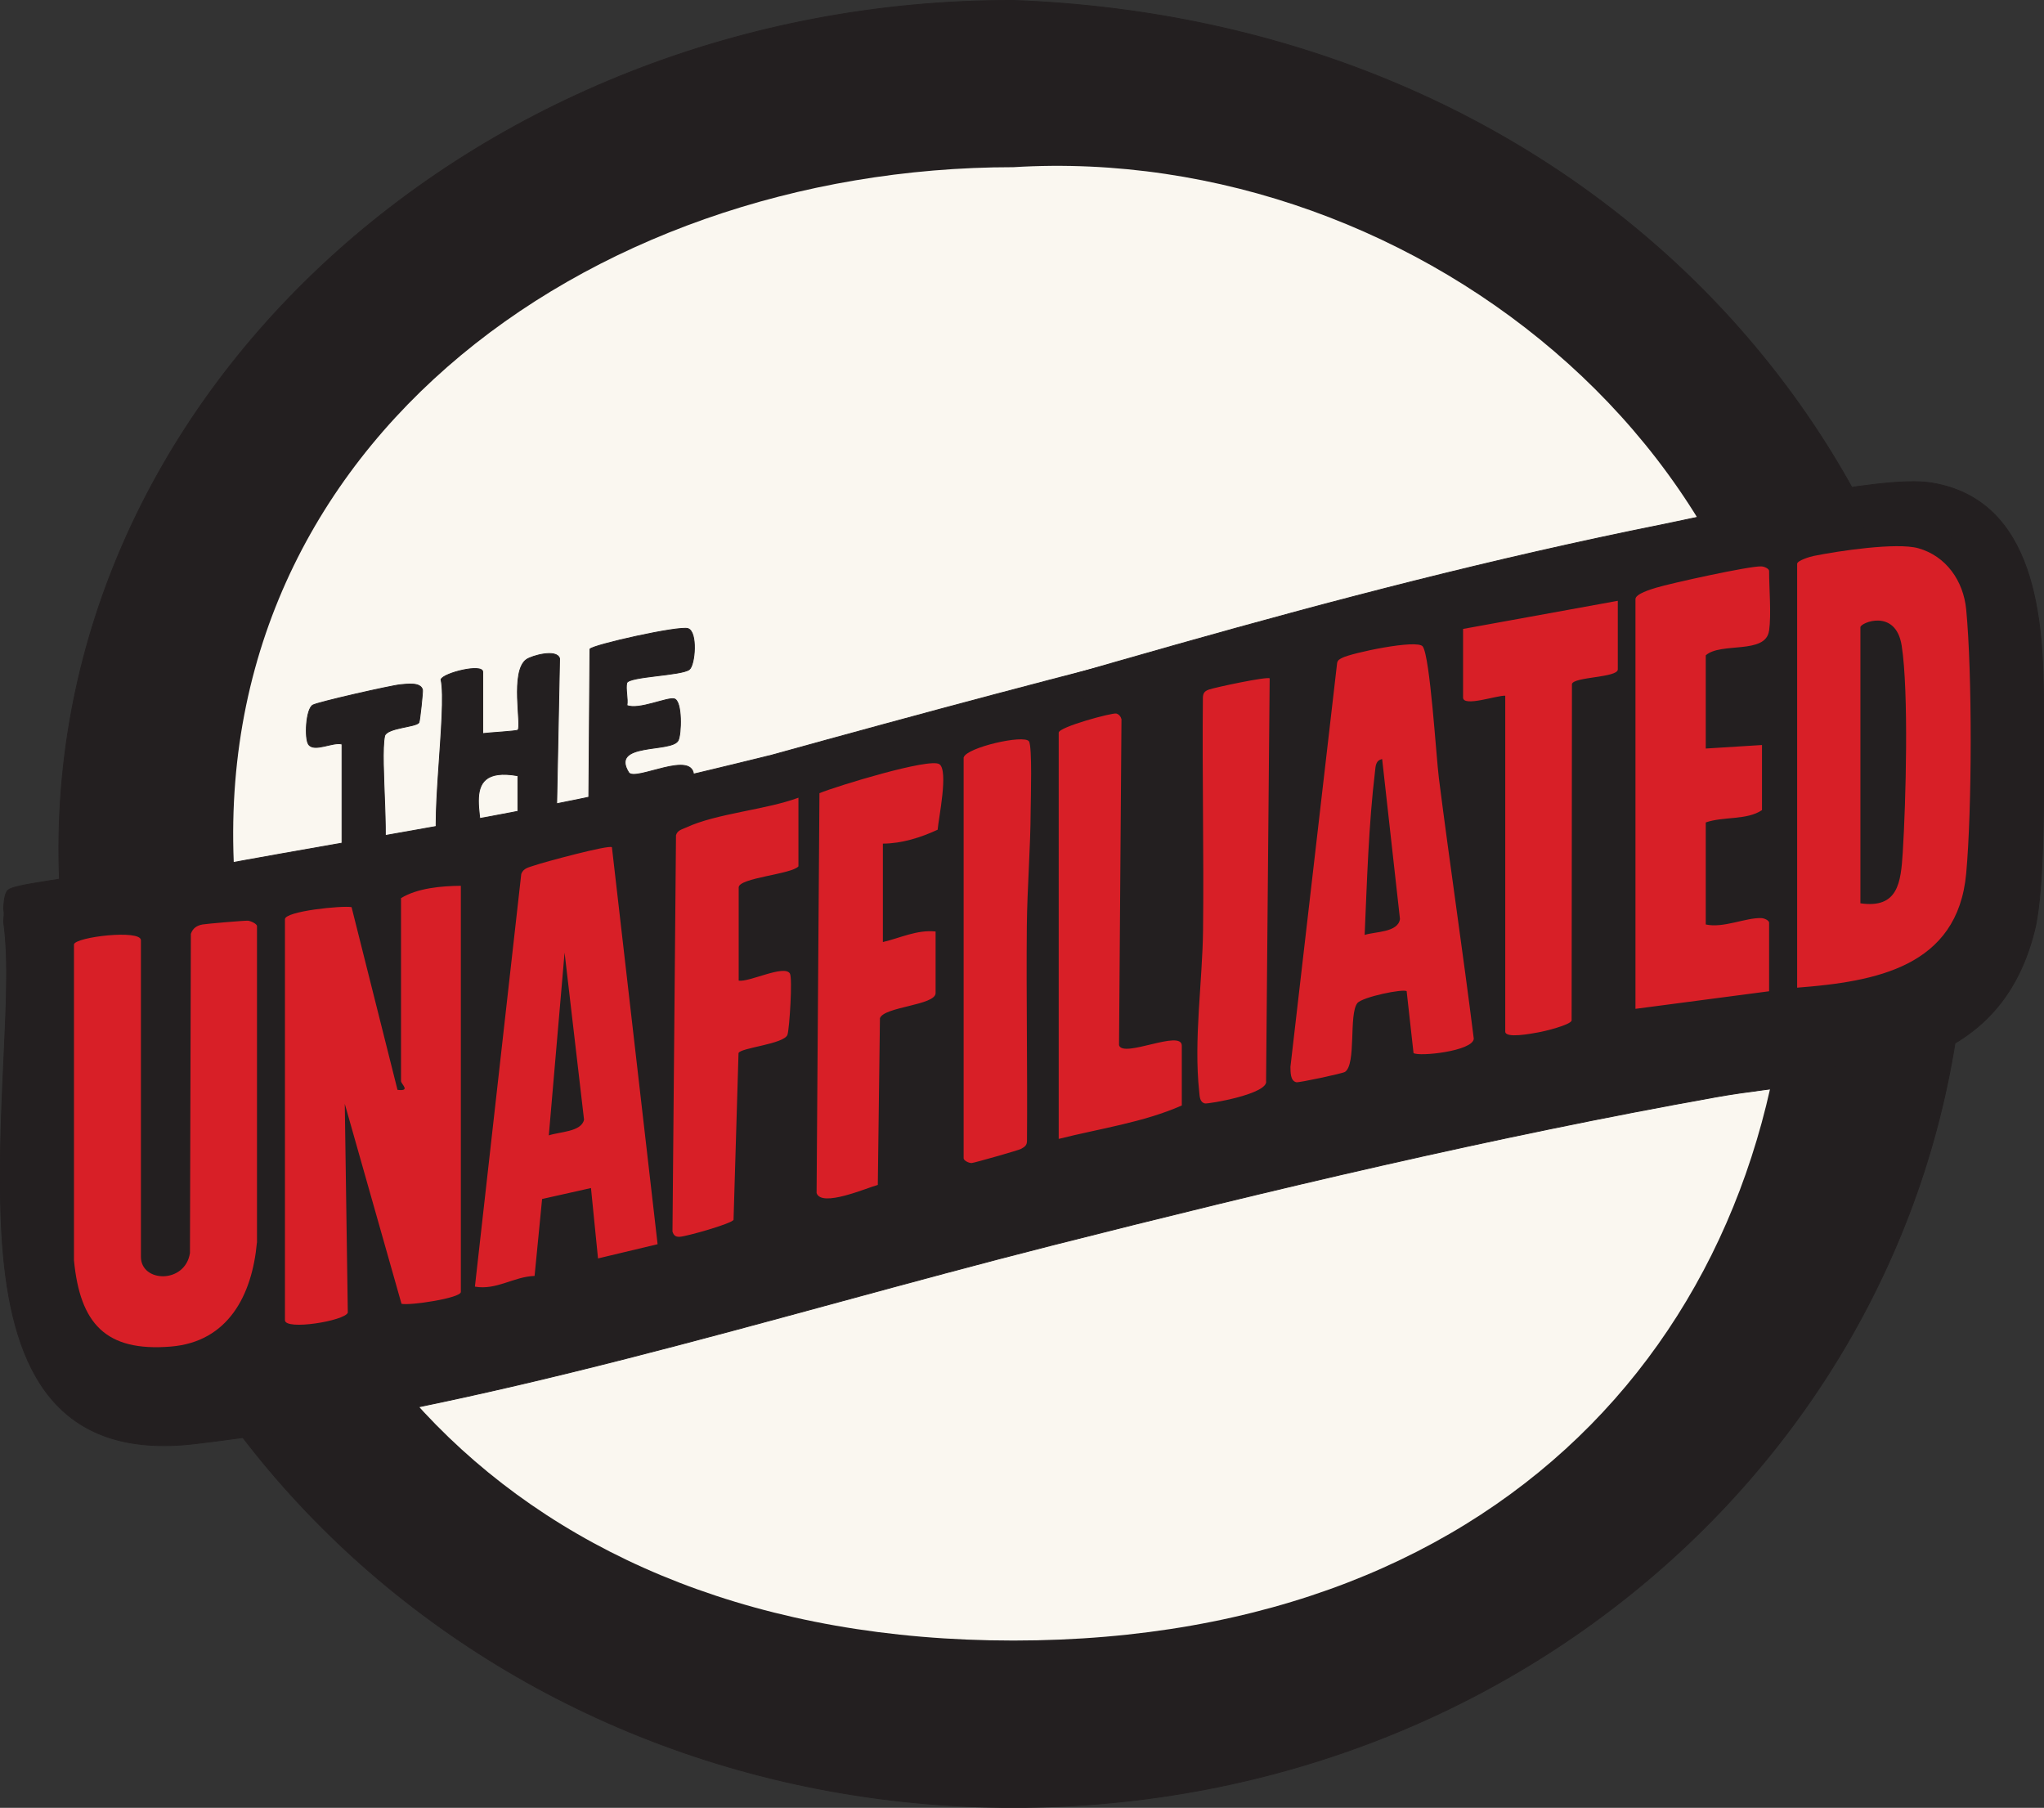
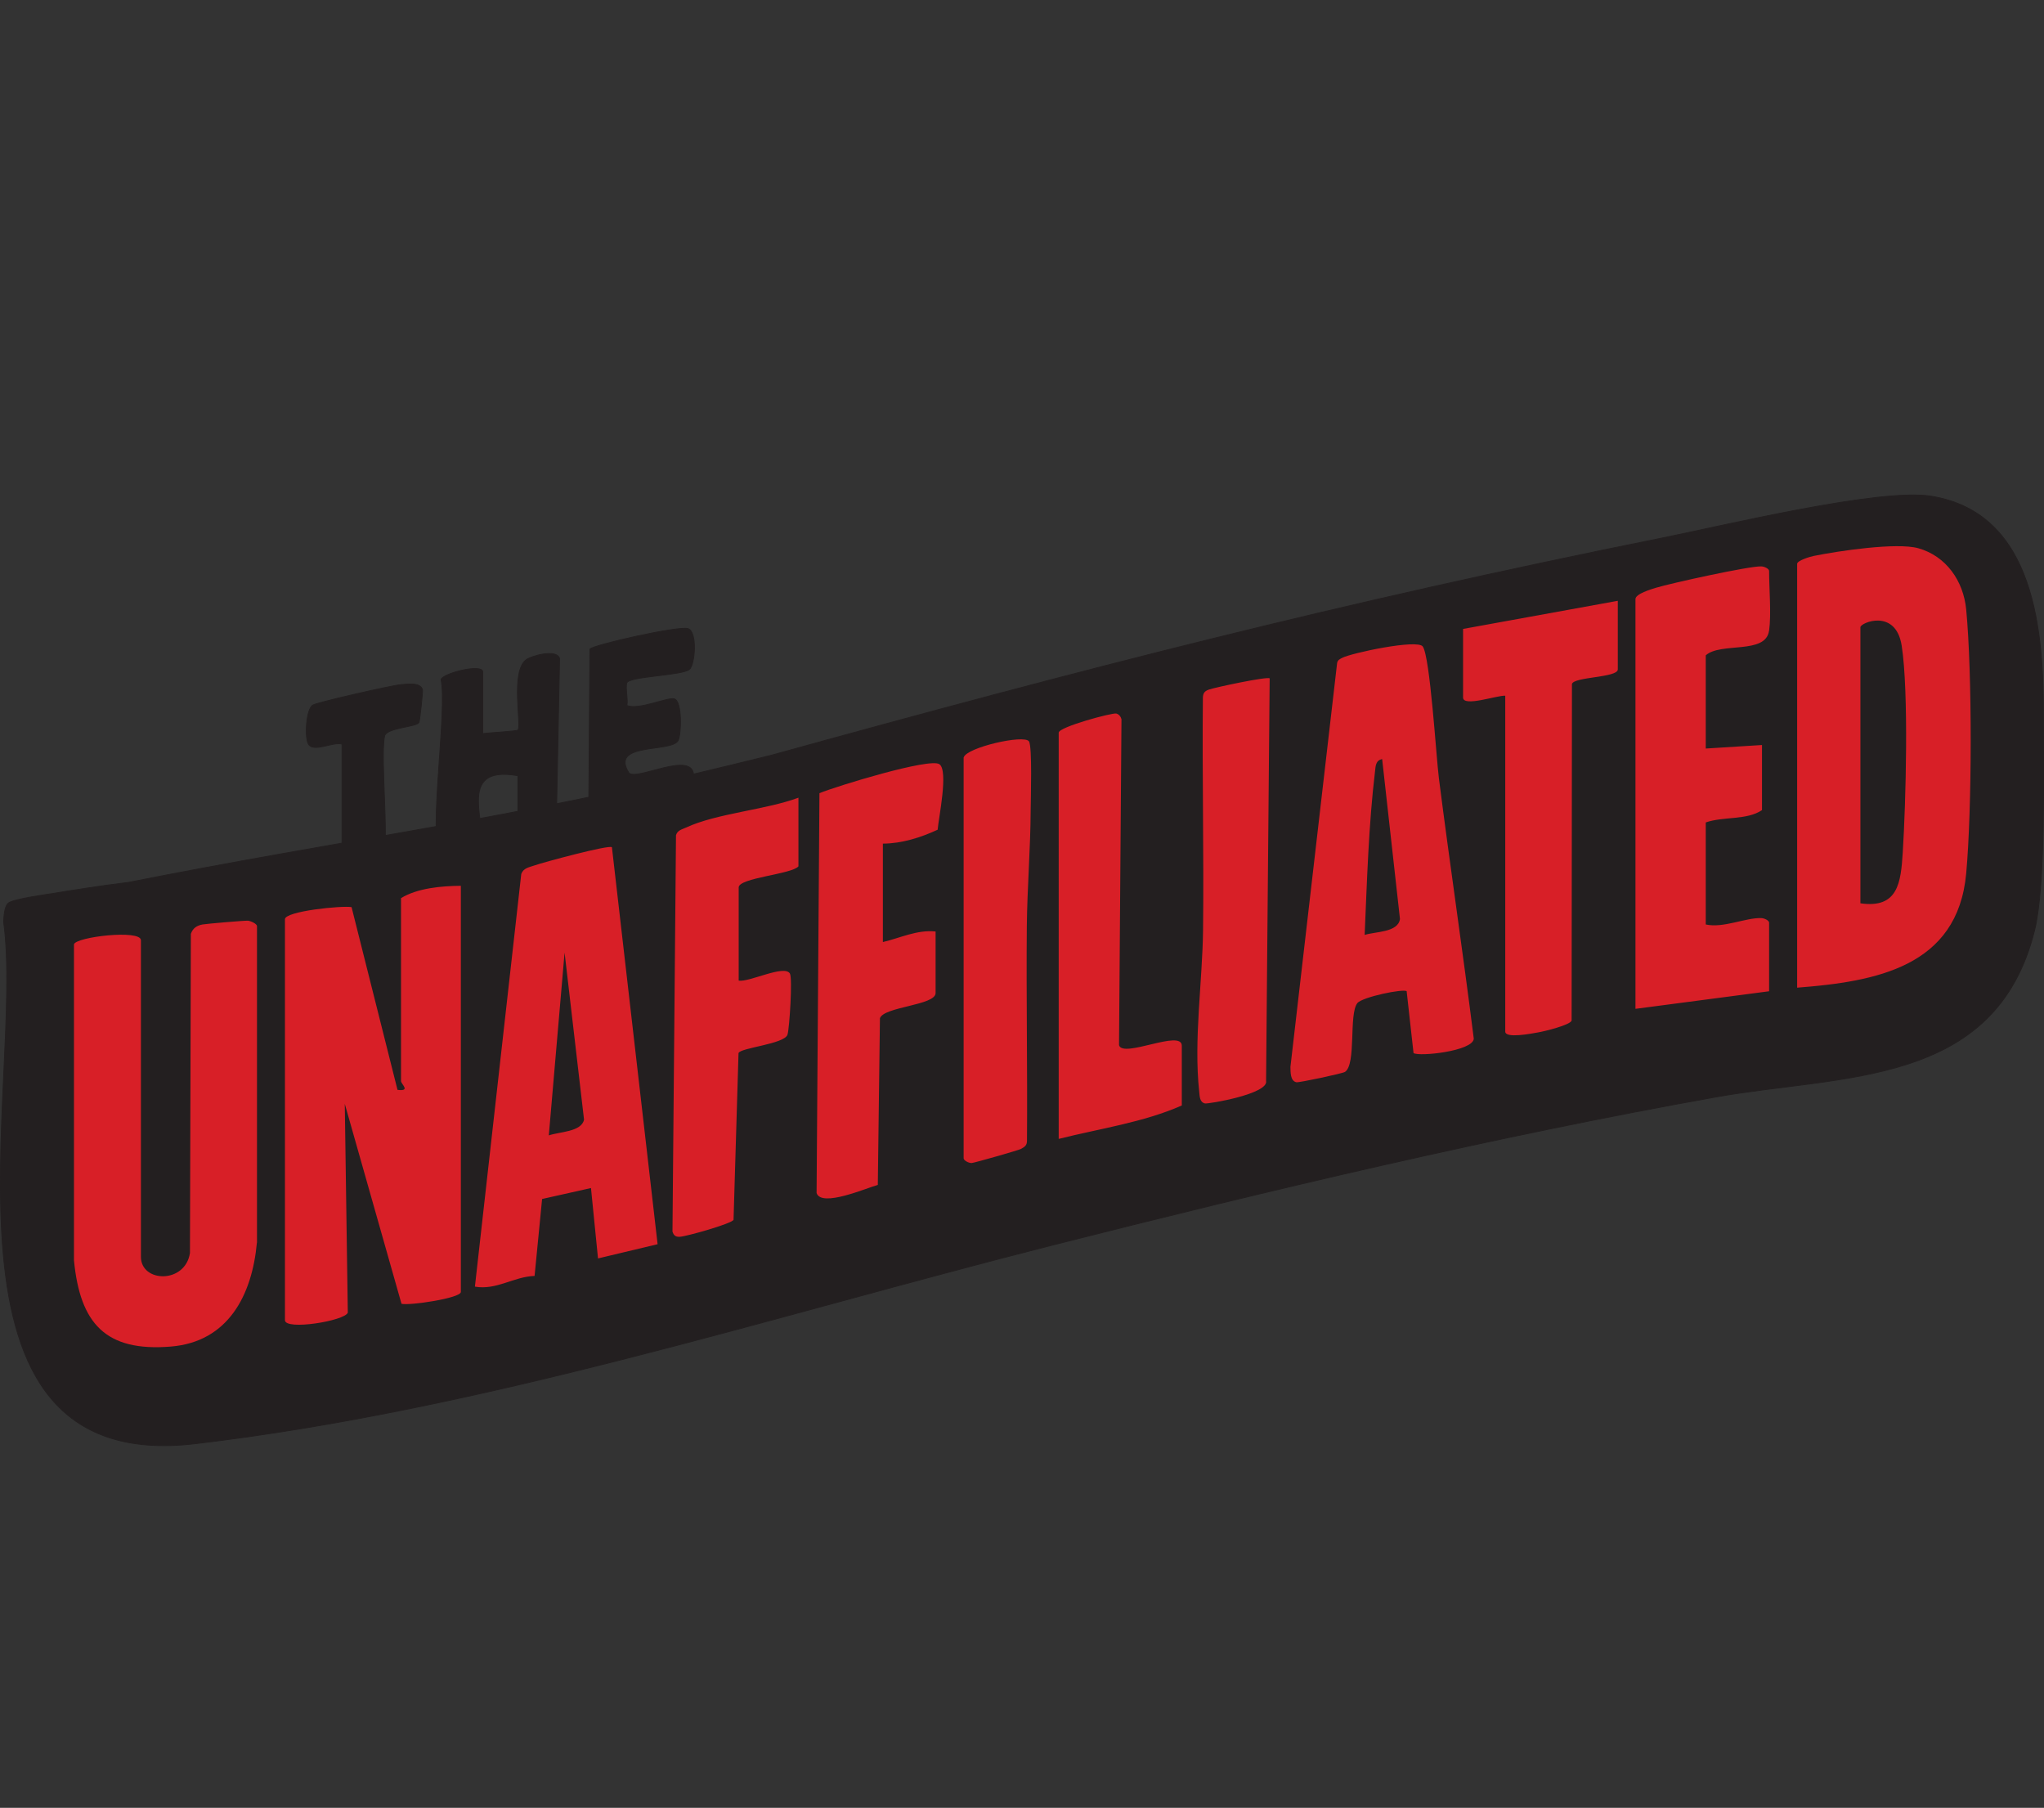
<svg xmlns="http://www.w3.org/2000/svg" id="Layer_1" data-name="Layer 1" viewBox="0 0 2500.6 2211.3">
  <rect x="0" y="0" width="2500.6" height="2211.3" fill="#333333" stroke="none" />
  <defs>
    <style>.cls-3{fill:#231f20;stroke:#231f20;stroke-miterlimit:10}</style>
  </defs>
  <g id="V6sqok">
-     <path d="M2405.3 1105.7c0 610.4-514.1 1105.2-1165.4 1105.2S74.4 1716 74.4 1105.7C31.1 500.8 577.8-1 1239.8.5c666.9 24.7 1145.7 502.1 1165.4 1105.2Z" class="cls-3" />
-     <path d="M2190 1105.6c0 497.6-333.5 901.1-950.2 901.1s-950.2-403.4-950.2-901.1C234.4 555.8 715 204.5 1239.8 204.5c498.5-30.6 994.7 371 950.2 901.1Z" style="fill:#faf7f0" />
    <path d="M2489 1138.4c-47.9 191.5-234.8 175.7-390.2 203.5-272.2 48.7-544.5 113.5-812.3 181.4-346.3 87.9-694 200.9-1048 242.7-339.9 40-207.3-443.8-234.1-638.6.5-6.5.8-18 5.5-22.5 5.5-5.4 50.5-11.2 62.1-13.2 12.1-2 50.5-8.2 85.2-12.4 261.1-51.8 472.2-78.5 730.7-141.9 14.4-3.5 32.5-8 53.2-13h.3c382-105.7 696.5-186.9 1092.9-266.5 73.2-14.7 265-61.1 328-51 128.7 20.5 137.9 168.3 137.6 271.4-.1 64 3 204.6-10.9 260.1Z" class="cls-3" />
-     <path d="M9.9 1088.7c5.5-5.4 50.5-11.2 62.1-13.2 22.4-3.8 135.8-21.7 147.7-15.8s9.5 36.4 3.7 48.9c-55.8 1.6-112 10-166.6 18.4l-.9 5.7c8.6 137.2-10.4 286.2.1 421.9 10.3 132.5 123.8 184.2 238.2 121.7 7.8-4.3 17.9-22.1 23.5-4.7 4.6 14.5-5.9 15.9 20.1 13.9 86.8-6.8 215.1-38.6 302.7-58.7 459.4-105.4 905.3-248.8 1372.3-335.6 95.6-17.8 211.7-24.8 302.8-50 74.4-20.6 125.4-87.8 132.4-164.4 7.3-79.3 6.7-229.9 0-309.6-8.2-98.3-63.9-129.6-156.9-122.6-118.3 8.9-258.6 50.5-376.3 75.4-260.4 55.1-518.6 116.4-776.3 183-100.5 26-140.8 49.4-238.7 66.4-7.5 1.3-64.9-2.6-51.4-10.8 408.3-113.4 770-233.5 1185.9-317 73.2-14.7 265-61.1 328-51 128.7 20.5 137.9 168.3 137.6 271.4-.2 64 3 204.6-10.9 260.1-47.9 191.5-234.8 175.7-390.2 203.5-272.2 48.7-544.5 113.5-812.3 181.4-346.3 87.9-694 200.9-1048 242.6-339.9 40.2-207.2-443.7-234.1-638.4.5-6.5.8-18 5.5-22.5Z" class="cls-3" />
    <path d="M563.8 1083.4v496.9c0 7.6-62.7 16.9-72.6 14.5l-69.4-244.6 3.7 255.4c-3.5 10.1-76.9 22.1-76.9 9.2v-490.4c0-9.9 69.9-16.9 81.5-14.8l56.2 223.5c16.7 2 4.3-7 4.3-10.8v-223.7c20-12.3 49.4-14.9 73.1-15.1Zm1634.8 124.7V689.7c0-4 15.7-8.8 20.4-9.7 29.6-6 101.3-16.8 127.8-9.4 34.1 9.6 55.2 39.9 58.6 74.8 7.5 78.3 7.2 244.5 0 323.1-10.5 114.5-111.1 132.2-206.7 139.6Zm77.4-103.2c46 6.7 49.5-25.2 51.8-62.2 3.8-60.7 7.5-196.3-1.3-252.9-7.2-46.1-50.5-28.2-50.5-22.6v337.7ZM314.3 1520c-5.9 64.2-35.1 121.3-105.2 127.1-80.1 6.6-111.1-28.3-118.6-105.4v-386.6c2.1-9.1 81.9-18.5 81.9-5v387.2c0 31.7 54.1 33.3 60-4.6l1.1-390.4c2.4-7 7.3-10.2 14.3-11.5 4.8-.9 52.9-5 55.7-4.6 3.7.5 10.9 3.8 10.9 6.7v387.2ZM1721 1212.5c-3.6-3.5-54.7 7-60.5 14.6-10.6 13.9-1 74.4-15 84-2.9 2-56.6 13.4-59.6 12.7-7.6-1.8-7-12.7-7.2-18.8l57.1-493.9c.7-3.9 3.3-4.9 6.4-6.5 11.1-5.8 91.8-23.1 98.4-13.8 9 12.8 16.4 134.7 19.7 160.9 13.5 106.3 29.4 212.5 42.7 318.8-.9 15.3-67.1 22.2-73.7 17.6l-8.4-75.5Zm-51.5-68.9c12.7-4.2 40.9-2.8 43.2-19.5l-21.8-195.6c-7.9 1.6-8 8.4-8.7 14.9-7.9 66-9.8 133.9-12.7 200.2Zm-920.9-107.4 55.9 485.7-72.9 17.4-8.6-86.1-59.8 13.4-9.2 94.1c-25.7.9-46.5 17.7-73 13.1l56.7-504.7c2.5-7.2 9.4-8.2 15.5-10.3 11.2-4 91.8-25.7 95.4-22.5Zm-77.2 352.6c12.8-4.5 40.1-4.2 43.1-19.3l-23.8-204.3-19.3 223.7Zm1492.8-617.3c-4 29.4-59 13.6-77.4 30.1v114l68.8-4.3v79.6c-18.5 12.6-47 7.5-68.8 15.1v124.8c21.4 4.8 48.6-8.4 67.8-7.8 4 .1 9.7 2.9 9.7 5.6v83.9l-163.5 21.5V732.8c0-6.4 19.1-12 24.9-13.8 18.4-5.6 114.2-26.7 128.9-26.2 4 .1 9.7 2.9 9.7 5.6 0 22 2.8 52.6 0 73.1Zm-185-36.6v83.9c0 10.3-54 8.9-56.1 17.9l-.4 411.7c-1.8 5.4-33.3 13.2-41.4 14.5-7.3 1.3-39.8 7.7-39.8-1.1V851c-9.8-.7-51.6 14.2-51.6 2.2v-83.9l189.3-34.4ZM976.8 975.8v83.9c-8.1 9.7-73.1 14-73.1 25.8v114c13.1 2.1 55.5-19.8 62.6-8.8 3.5 5.4-.5 67.5-2.9 74.9-3.8 11.6-58.1 16-59.9 22.6l-6.1 203.9c-2.9 4.9-57.6 20.3-65.6 20.7-5.3.3-7.6-1.5-9.1-6.4l4.3-484.8c1.9-6.2 7.3-7 12.2-9.3 37.6-17.5 97.4-21.6 137.7-36.6Zm103.3 56v120.5c21.4-5 41.8-15.3 64.5-12.9v75.3c0 15.1-63.3 16.6-68.1 30.8l-2.6 203.9c-13.9 3.7-69 27.9-74.9 9.9l3.5-489.1c20.4-8.4 135.1-43.7 146.8-35.4 11.2 8-1 65.5-2.2 80.1-20.7 9.6-43.9 16.9-66.9 17Zm215.1 361.3V896.2c0-7 65.8-24.7 70.5-23.4 3.2.9 5.4 3.6 6.3 6.9l-3 398.7c4.5 16.5 76.8-19.8 76.8.7v73.1c-46.8 20.7-100.6 28.3-150.6 40.9Zm258.1-563.5-4.4 492.5c3.6 15.9-70.8 28.5-74.8 27.6-6.7-1.6-6.4-9.1-7-14.3-6.9-63.7 4-135.2 4.7-197.9 1.1-94.7-1.2-189.4-.2-284.1.2-5.6 2-8 7.3-9.9 7.1-2.6 71.8-16.4 74.5-13.7ZM1179 926.4c3.5-12.1 73.9-28.3 79.8-19.6 4.2 6.1 2.2 70.3 2.1 84.3-.2 46.5-4.2 94.7-4.7 141.6-.8 87.5.9 175.1.2 262.6 0 5.8-2.7 7.4-7.2 10-2.7 1.6-57.3 17.1-60.4 17.3-3.7.2-9.9-3.2-9.9-5.8V926.4Z" style="fill:#d81f27" />
    <path d="M633.6 948.9c-80.1-14.4-32.7 66.2-47.9 89.8-1.4 2.2-43.2 12.5-47.2 6.7-14.9-21.6 9.1-178.2 1-214.2 2.6-7.8 51.1-20 51.1-9.2v75.3c6.3-1 41.4-2.8 43-4.3 5-4.7-9.8-72 10.5-86.3 6.6-4.6 37.2-13.2 40.5-1.2l-4.2 209.6c-3.6 10.6-46.8 15.8-46.8 4.9v-71Zm209.8-130.1c-8.9 7.6-74.5 8.4-76.6 16.6-1.8 6.9 1.6 19.4.2 27.5 14.2 6 49.2-10.2 57.8-8.1 10 2.4 8.8 44.1 4.7 51.2-8.7 14.8-83.3 1.8-60.4 38.9 7.5 12.2 81.2-29.7 79.5 5.6-.2 4.6-4.7 30.5-6.2 33-7.7 13.3-102.3 19.4-122.3 25.4l1.6-214.9c3.4-5.1 108.9-28.8 120-25.1 11.8 4 8.6 44.1 1.7 50Zm-424.9 91.4c-11.1-3.3-34.3 10.4-41.1.2-4.8-7.2-3.2-42.7 5.2-47.9 5.7-3.5 96.2-24 107.4-25 7.7-.6 24.6-3.3 26.9 6.3.5 2-3.3 38.2-4.4 40-3.5 5.6-38.5 6.1-41.9 16.2-6.3 28.5 8.1 144.9-4.5 162.3-3.5 4.9-47.7 15.2-47.7 4.9v-157Z" class="cls-3" />
  </g>
</svg>